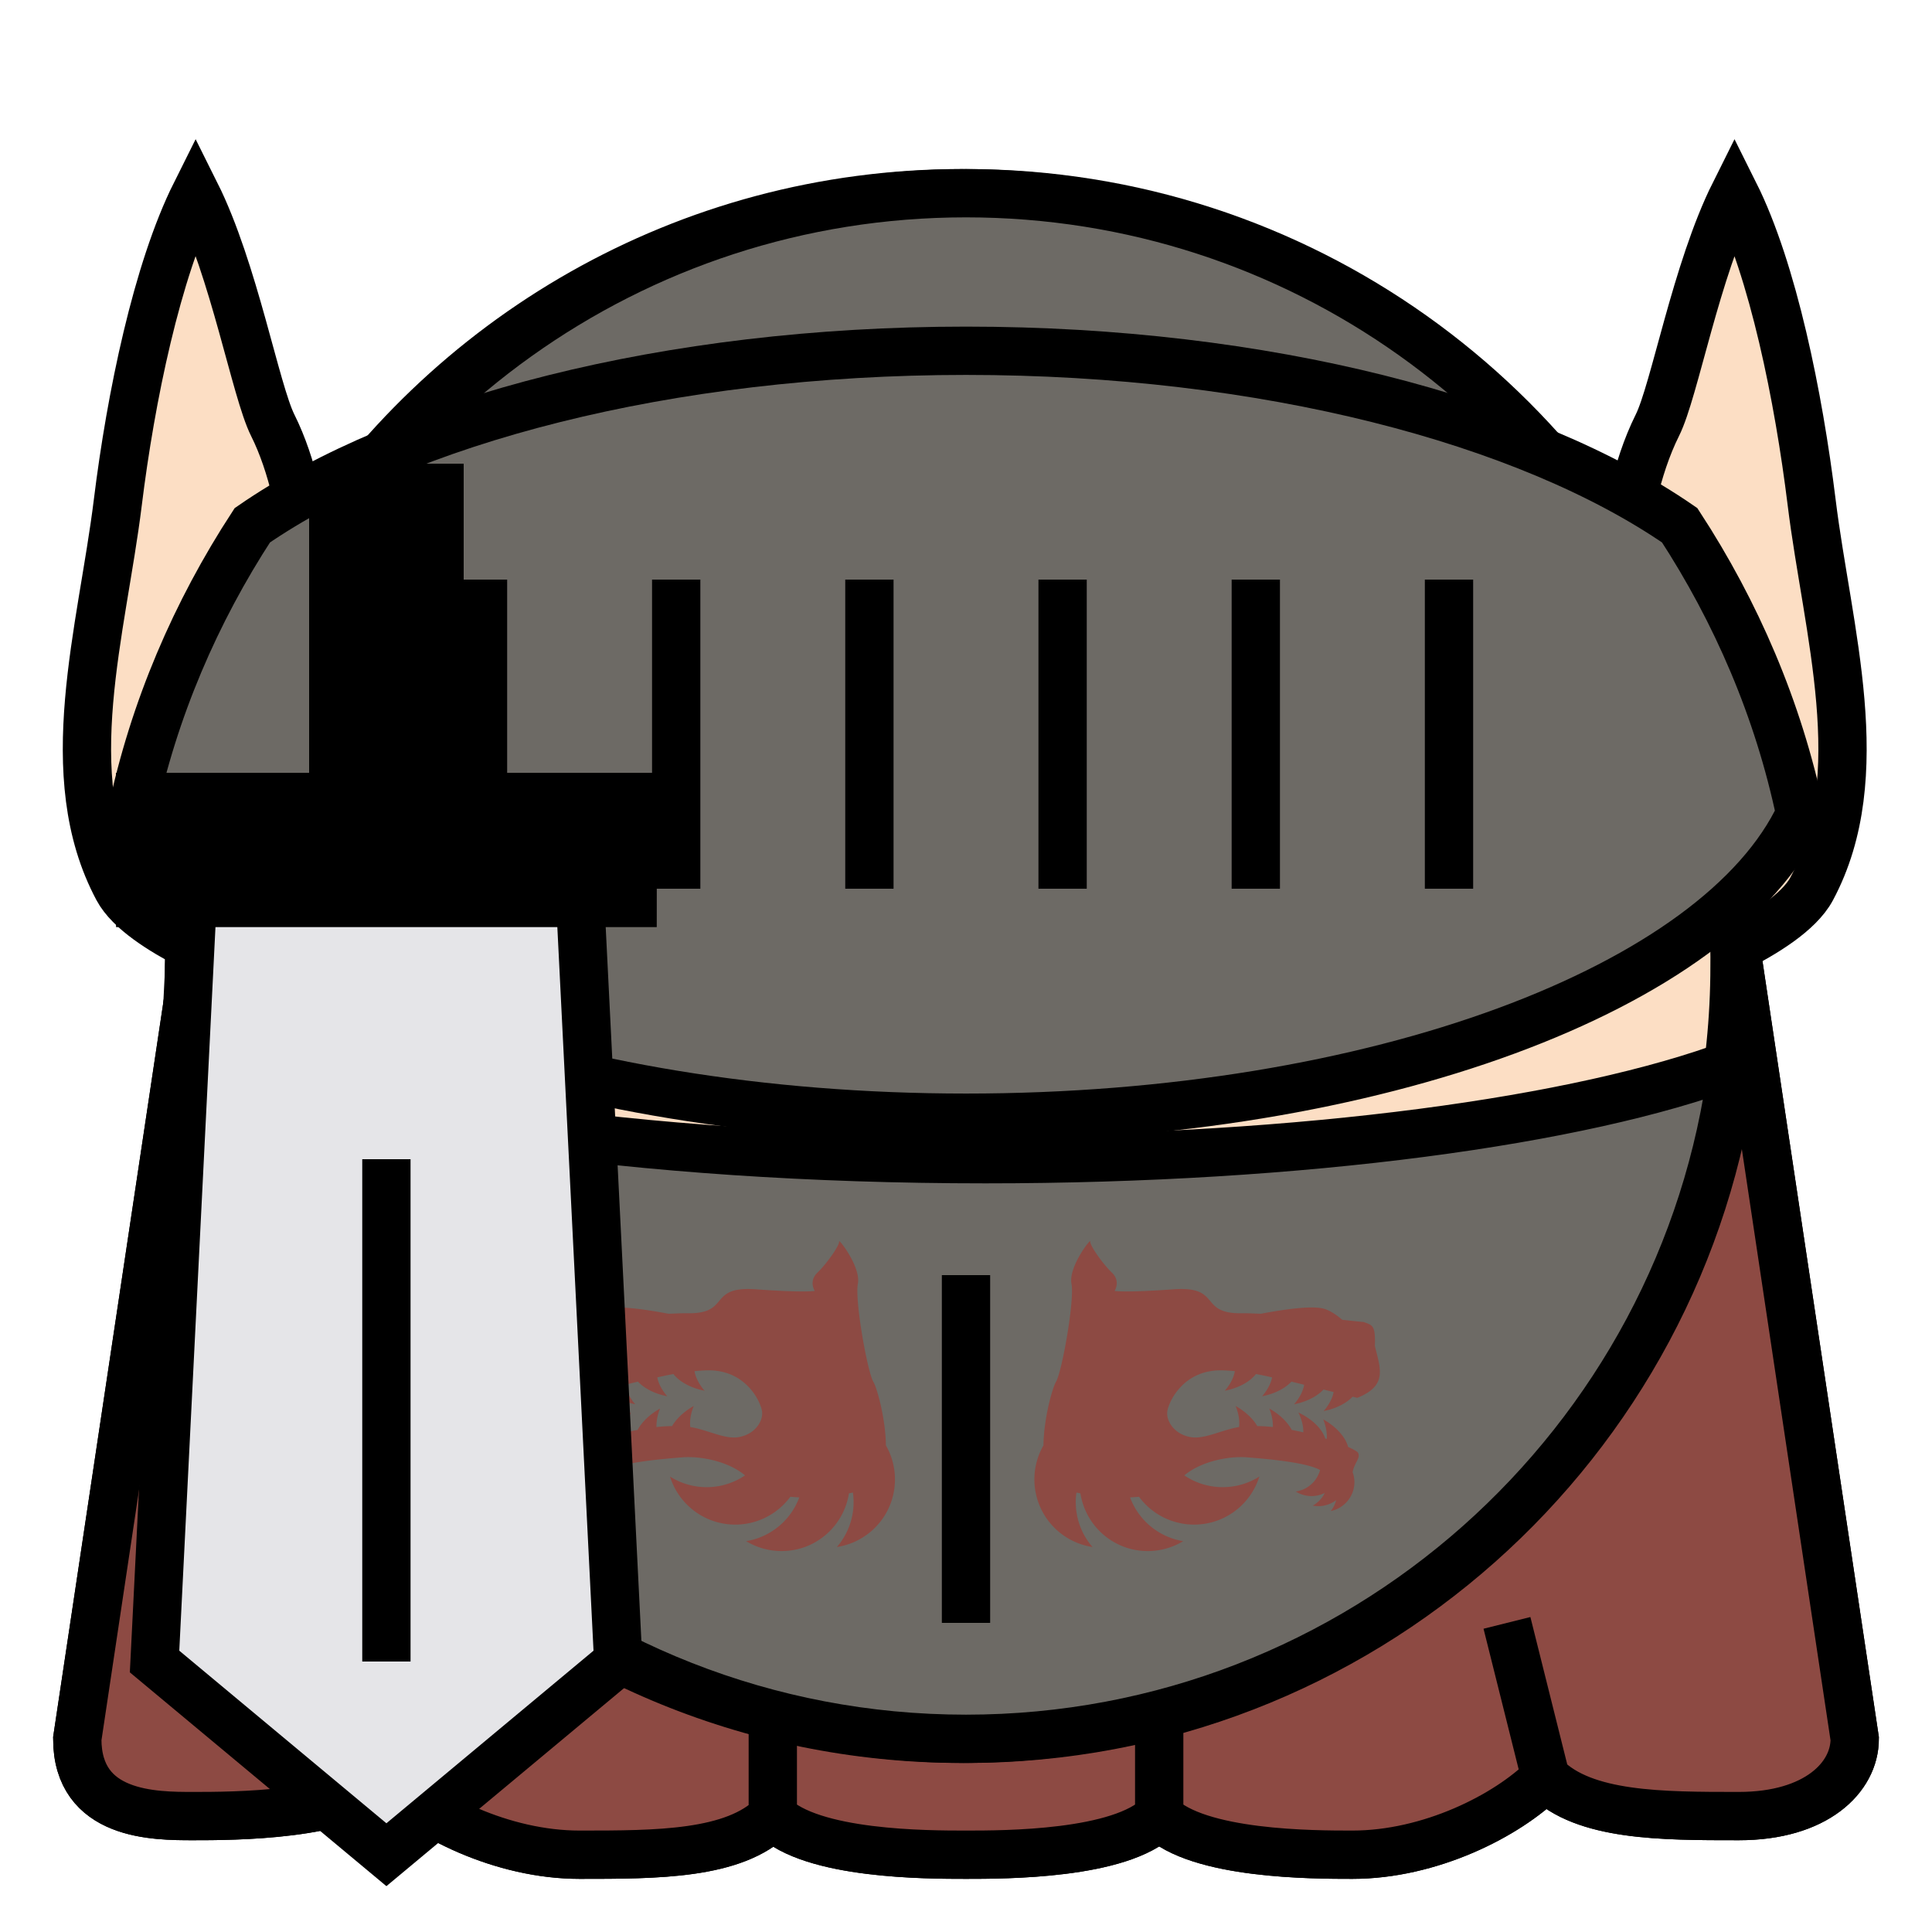
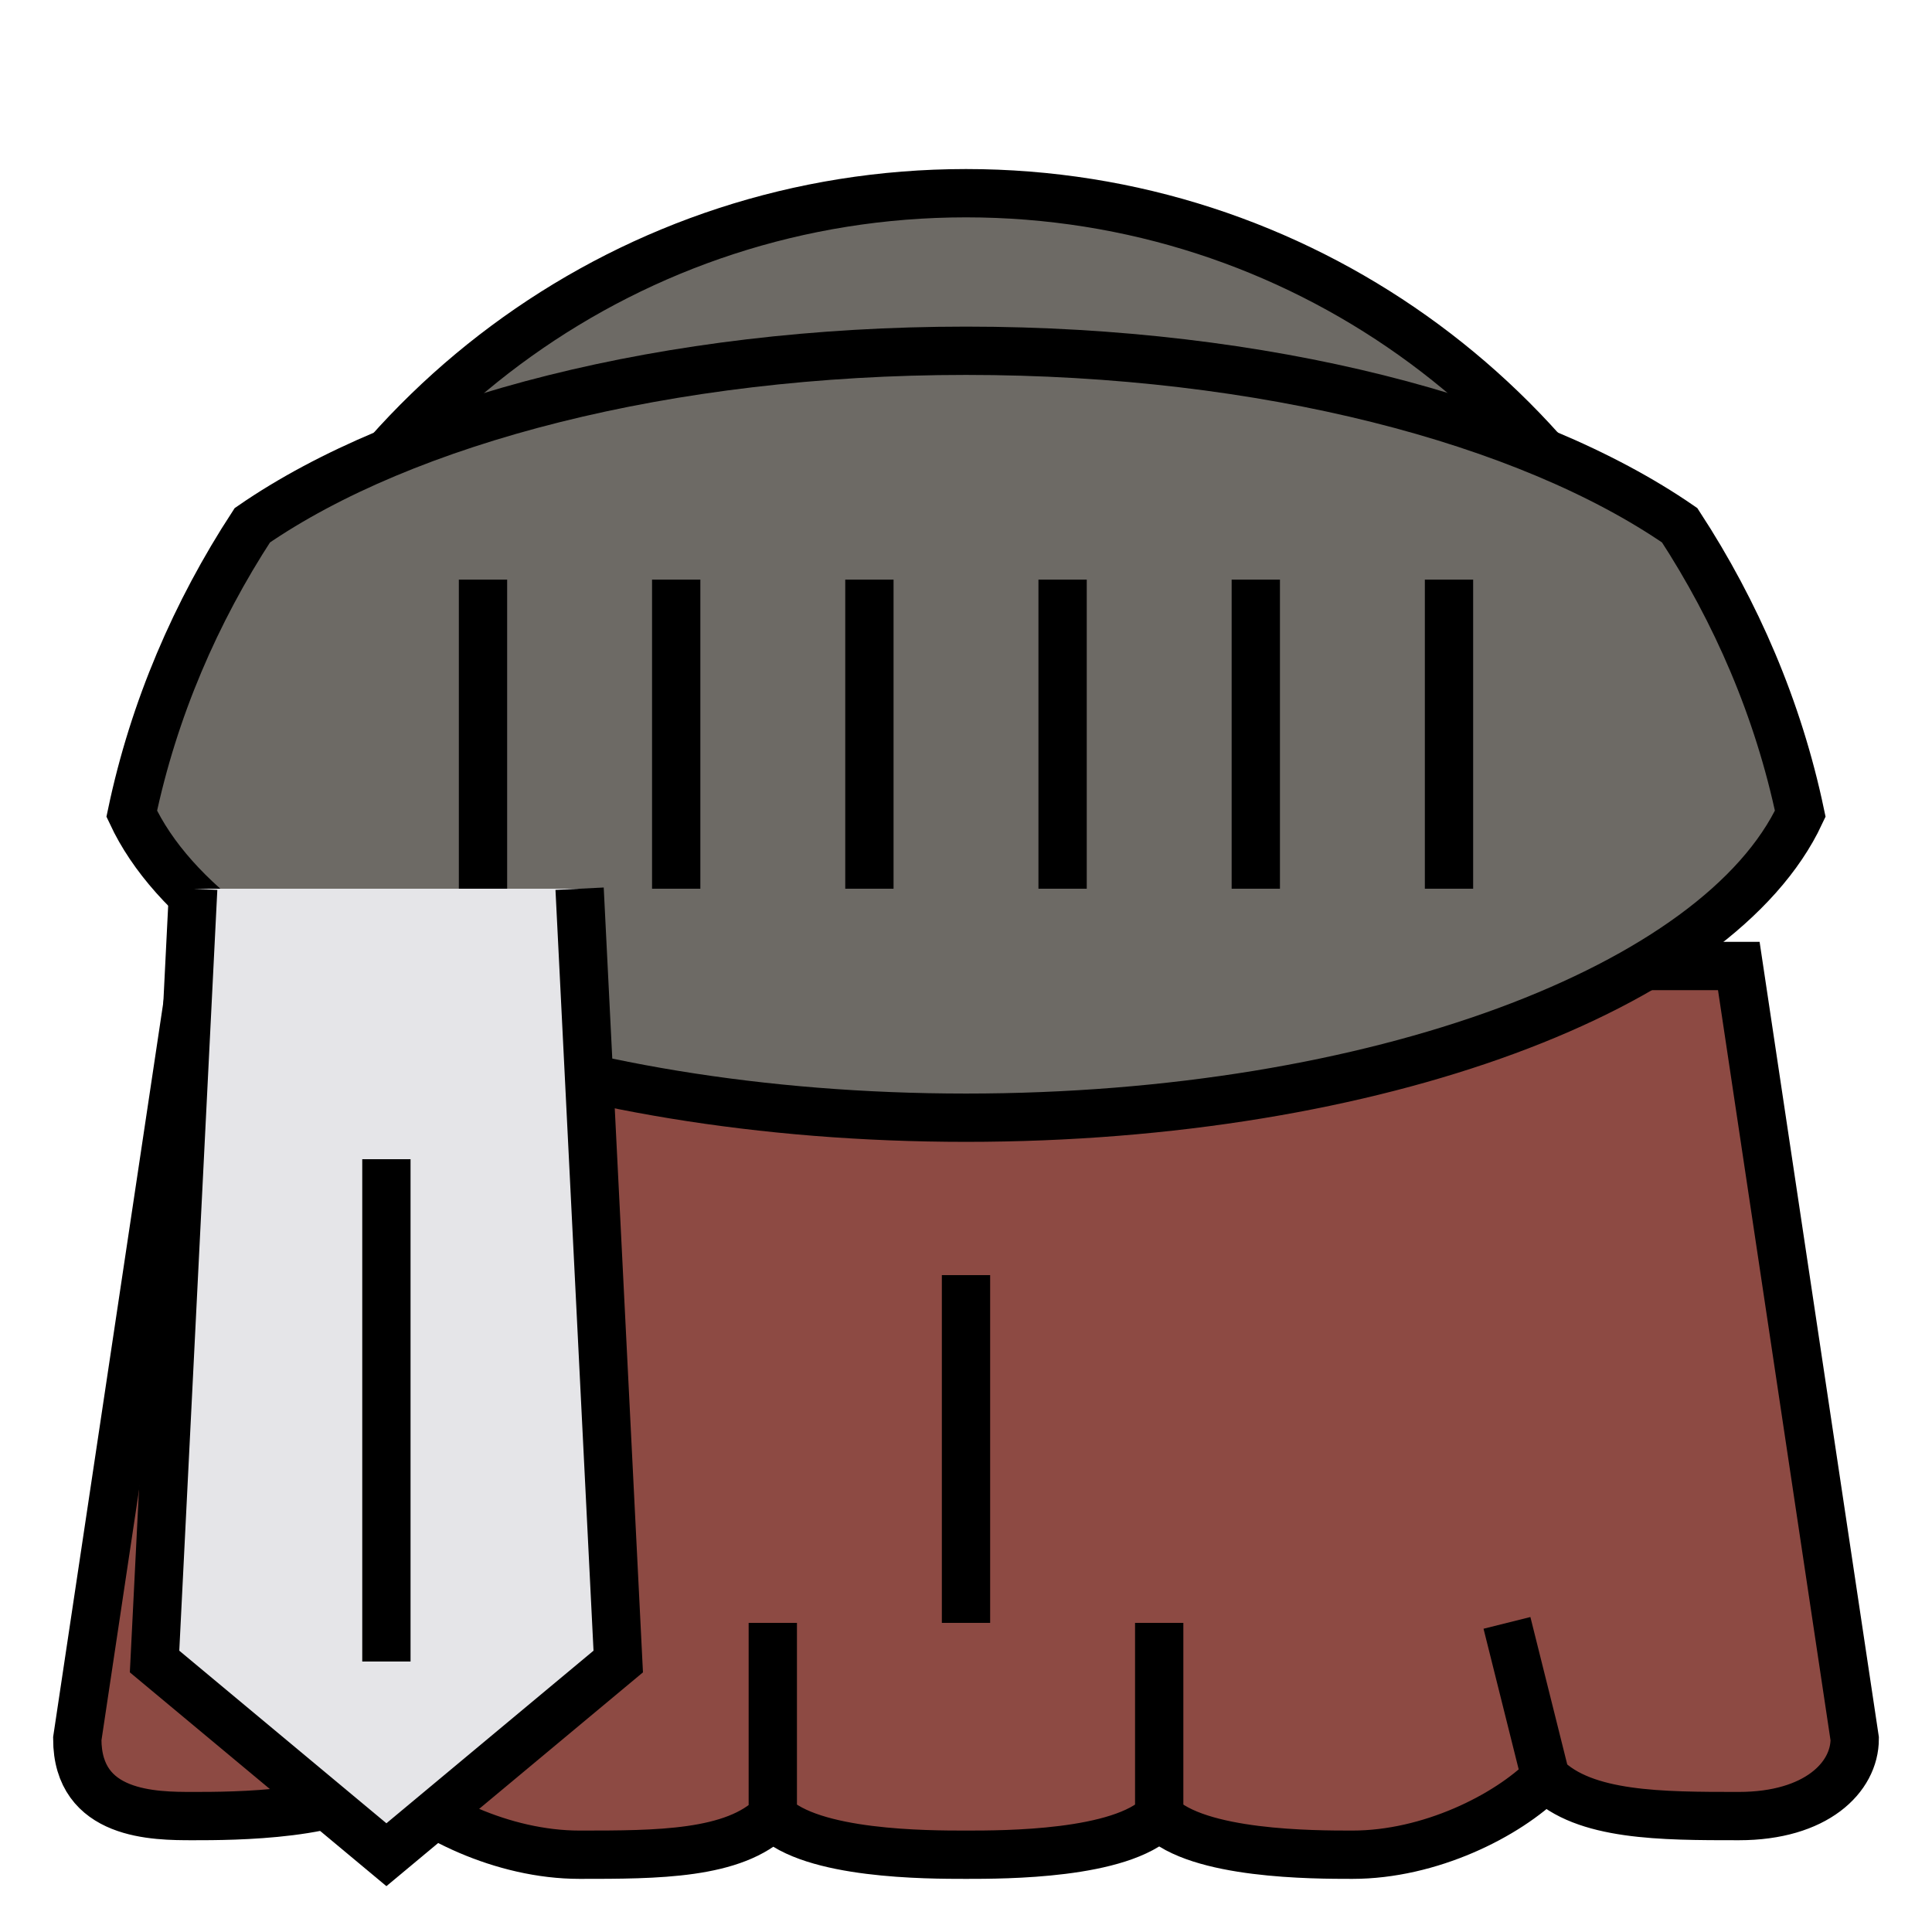
<svg xmlns="http://www.w3.org/2000/svg" viewBox="0 0 90 90">
  <defs>
    <filter id="f1" x="-50%" y="-50%" width="200%" height="200%">
      <feGaussianBlur in="SourceGraphic" stdDeviation="2" result="blur" />
      <feColorMatrix in="blur" type="matrix" values="0 0 0 0 0  0 0 0 0 0  0 0 0 0 0  0 0 0 100 -10" result="goo" />
      <feBlend in="SourceGraphic" in2="goo" />
    </filter>
  </defs>
  <g filter="url(#f1)">
    <svg viewBox="0 0 90 90" data-tags="back">
      <g class="body" fill="#8D4A43" stroke="#000" stroke-width="2.25">
        <path d="M81 45l5.4 36c0 1.8-1.8 3.6-5.4 3.6-3.6 0-7.2 0-9-1.8-1.8 1.8-5.4 3.6-9 3.6-1.8 0-7.2 0-9-1.8-1.8 1.8-7.2 1.8-9 1.8-1.8 0-7.2 0-9-1.8-1.8 1.8-5.4 1.8-9 1.8-3.6 0-7.2-1.8-9-3.6-1.8 1.8-7.2 1.8-9 1.8-1.8 0-5.4 0-5.4-3.6L9 45h54zM72 82.8l-1.8-7.2m-16.2 9v-9m-18 9v-9m-18 7.2l1.8-7.2" data-layer="simple-cape/body" />
-         <path d="M81 45l5.4 36c0 1.8-1.8 3.6-5.4 3.6-3.6 0-7.2 0-9-1.8-1.8 1.8-5.4 3.6-9 3.6-1.8 0-7.2 0-9-1.8-1.8 1.8-7.2 1.8-9 1.8-1.8 0-7.2 0-9-1.8-1.8 1.8-5.4 1.8-9 1.8-3.6 0-7.2-1.8-9-3.6-1.8 1.8-7.2 1.8-9 1.8-1.8 0-5.4 0-5.4-3.6L9 45h54zM72 82.8l-1.8-7.2m-16.2 9v-9m-18 9v-9m-18 7.2l1.8-7.2" data-layer="simple-cape/body" />
      </g>
    </svg>
    <svg viewBox="0 0 90 90" data-tags="body+fantasy">
-       <path d="M9.113 9c-1.8 3.6-3.02 9.495-3.625 14.406-.734 5.955-2.832 12.71 0 18 .55 1.027 2.054 1.953 3.343 2.625-.009.325-.03.642-.03.969 0 19.882 16.117 36 36 36 19.881 0 36-16.118 36-36 0-.274.005-.54 0-.812 1.344-.674 2.998-1.67 3.593-2.782 2.831-5.29.733-12.045 0-18C83.789 18.496 82.6 12.6 80.8 9c-1.8 3.6-2.789 9.202-3.594 10.812-1.012 2.025-1.462 4.587-1.656 6.47C69.23 15.921 57.823 9 44.8 9c-12.862 0-24.133 6.76-30.5 16.906-.213-1.84-.649-4.203-1.594-6.094C11.901 18.202 10.913 12.6 9.113 9z" fill="#FCDEC4" data-layer="elf/body" stroke="#000" stroke-width="2.25" stroke-linecap="round" />
-     </svg>
+       </svg>
    <svg viewBox="0 0 90 90" data-tags="new+clothing+armor">
      <g class="armor" stroke="#000" stroke-width="2.25">
-         <path d="M9.188 48.781C11.073 66.89 26.392 81.001 45 81.001c18.335-.001 33.474-13.713 35.719-31.438C73.666 52.208 60.748 54 45.906 54c-16.282 0-30.285-2.14-36.718-5.219z" fill="#6D6A65" data-layer="armor-wolf/armor" stroke-linecap="round" />
        <path d="M45 59.4v16.2" fill="none" />
      </g>
      <g class="wings" fill="#8D4A43">
-         <path d="M39.088 57.83c.037.167-.576 1.04-1.004 1.45-.428.408-.129.855-.129.855s-.447.093-2.734-.074c-2.288-.168-1.152 1.152-3.198 1.115-.263-.005-.582.014-.878.023-.917-.17-2.394-.415-2.987-.22-.286.094-.56.292-.812.503-.332.036-.92.098-.996.102-.396.152-.556.131-.52 1.115-.256 1.066-.604 1.842.818 2.418l.22-.053c.31.325.804.562 1.35.668 0 0-.38-.407-.466-.886l.473-.117c.308.334.813.579 1.37.687 0 0-.392-.42-.47-.908.184-.047.416-.103.592-.147.31.332.812.574 1.367.682 0 0-.377-.404-.465-.88.253-.056.508-.113.752-.155.296.38.845.66 1.451.777 0 0-.391-.422-.468-.912.187-.017.374-.031.562-.037 1.841-.056 2.528 1.486 2.584 1.914.056.428-.298 1.043-1.06 1.191-.66.13-1.444-.327-2.282-.464-.066-.48.162-.983.162-.983-.436.246-.803.58-1.013.94-.234 0-.474.015-.727.043a2.226 2.226 0 0 1 .168-.862c-.459.258-.841.614-1.045.994-.182.036-.36.073-.539.116-.015-.47.23-.926.23-.926-.602.284-1.093.73-1.253 1.213l-.069.021c-.037-.458.166-.916.166-.916-.575.324-1.031.8-1.162 1.287-.263.119-.446.222-.465.28-.121.242.17.448.256.894a1.375 1.375 0 0 0-.084.463c0 .653.46 1.217 1.1 1.348a1.376 1.376 0 0 1-.248-.506c.31.235.705.328 1.088.256a1.376 1.376 0 0 1-.559-.592c.432.217.945.192 1.354-.067a1.376 1.376 0 0 1-1.135-1c.652-.373 2.636-.53 3.396-.591.796-.065 2.102.152 2.928.84a3.19 3.19 0 0 1-3.496.054 3.19 3.19 0 0 0 1.904 2.03 3.19 3.19 0 0 0 3.703-1.088c.137.012.274.024.416.029a3.19 3.19 0 0 1-2.476 2.039 3.19 3.19 0 0 0 2.77.26 3.19 3.19 0 0 0 2.02-2.487l.184-.037a3.19 3.19 0 0 1-.748 2.537 3.19 3.19 0 0 0 2.295-1.58 3.19 3.19 0 0 0-.01-3.154c-.016-1.27-.422-2.692-.582-2.957-.278-.465-.873-3.793-.724-4.574.149-.781-.912-2.138-.875-1.97zM50.79 57.83c-.038.167.575 1.04 1.003 1.45.428.408.129.855.129.855s.447.093 2.734-.074c2.288-.168 1.152 1.152 3.198 1.115.264-.005.582.014.879.023.916-.17 2.394-.415 2.986-.22.286.094.56.292.812.503.332.036.92.098.996.102.397.152.556.131.52 1.115.256 1.066.604 1.842-.818 2.418l-.22-.053c-.31.325-.804.562-1.35.668 0 0 .38-.407.466-.886l-.473-.117c-.308.334-.813.579-1.37.687 0 0 .392-.42.47-.908-.184-.047-.415-.103-.592-.147-.309.332-.812.574-1.367.682 0 0 .377-.404.465-.88-.253-.056-.508-.113-.752-.155-.296.38-.845.66-1.451.777 0 0 .391-.422.469-.912a9.453 9.453 0 0 0-.563-.037c-1.841-.056-2.528 1.486-2.584 1.914-.056.428.298 1.043 1.06 1.191.66.13 1.444-.327 2.282-.464.066-.48-.162-.983-.162-.983.436.246.803.58 1.013.94.234 0 .474.015.727.043a2.226 2.226 0 0 0-.168-.862c.459.258.841.614 1.045.994.182.036.36.073.539.116.015-.47-.23-.926-.23-.926.602.284 1.094.73 1.253 1.213l.069.021c.037-.458-.166-.916-.166-.916.575.324 1.031.8 1.162 1.287.263.119.447.222.465.28.121.242-.17.448-.256.894.054.148.083.305.084.463 0 .653-.46 1.217-1.1 1.348.117-.15.201-.322.248-.506-.31.235-.705.328-1.088.256.242-.137.437-.343.559-.592a1.376 1.376 0 0 1-1.353-.067 1.376 1.376 0 0 0 1.134-1c-.652-.373-2.636-.53-3.396-.591-.796-.065-2.102.152-2.928.84a3.19 3.19 0 0 0 3.496.054 3.19 3.19 0 0 1-1.904 2.03 3.19 3.19 0 0 1-3.703-1.088 7.268 7.268 0 0 1-.416.029 3.19 3.19 0 0 0 2.476 2.039 3.19 3.19 0 0 1-2.77.26 3.19 3.19 0 0 1-2.02-2.487 9.769 9.769 0 0 1-.184-.037 3.19 3.19 0 0 0 .748 2.537 3.19 3.19 0 0 1-2.295-1.58 3.19 3.19 0 0 1 .01-3.154c.016-1.27.422-2.692.582-2.957.279-.465.873-3.793.724-4.574-.149-.781.912-2.138.875-1.97z" data-layer="armor-wolf/wings" />
-       </g>
+         </g>
    </svg>
    <svg viewBox="0 0 90 90" data-tags="armor+fantasy+hat">
      <defs>
        <linearGradient id="d-lksLB-a">
          <stop offset="0" stop-opacity="0" />
          <stop offset=".289" stop-opacity="0" />
          <stop offset="1" stop-color="gray" />
        </linearGradient>
      </defs>
      <g stroke="#000" stroke-width="2.25">
        <path d="M45 9c-15.593 0-28.872 9.913-33.875 23.781L27 45h36l15.781-12.438C73.716 18.812 60.508 9 45 9z" fill="#6D6A65" data-layer="full-helmet/helmet" stroke-linecap="round" />
        <path d="M45 16.34c-13.928 0-26.164 3.245-33.247 8.13-2.631 4.035-4.592 8.565-5.616 13.437C9.92 45.997 25.896 52.067 45 52.067s35.08-6.07 38.863-14.16c-1.024-4.872-2.985-9.402-5.616-13.437-7.083-4.885-19.319-8.13-33.247-8.13z" fill="#6D6A65" data-layer="full-helmet/helmet" />
        <path d="M22.5 27v14.4M31.5 27v14.4M40.5 27v14.4M49.5 27v14.4M58.5 27v14.4M67.5 27v14.4" fill="none" />
      </g>
    </svg>
    <svg viewBox="0 0 90 90" data-tags="left-hand+weapon+right-hand">
      <g class="body">
        <path d="M9 41.4l-1.8 36 10.8 9 10.8-9-1.8-36" fill="#E5E5E8" data-layer="greatsword/body" stroke="#000" stroke-width="2.25" />
-         <path d="M14.4 21.6V36h-9l.006 7.188h25.188L30.6 36h-9V21.6z" class="ignored" />
        <path d="M18 77.4V54" fill="none" stroke="#000" stroke-width="2.25" />
      </g>
    </svg>
  </g>
</svg>